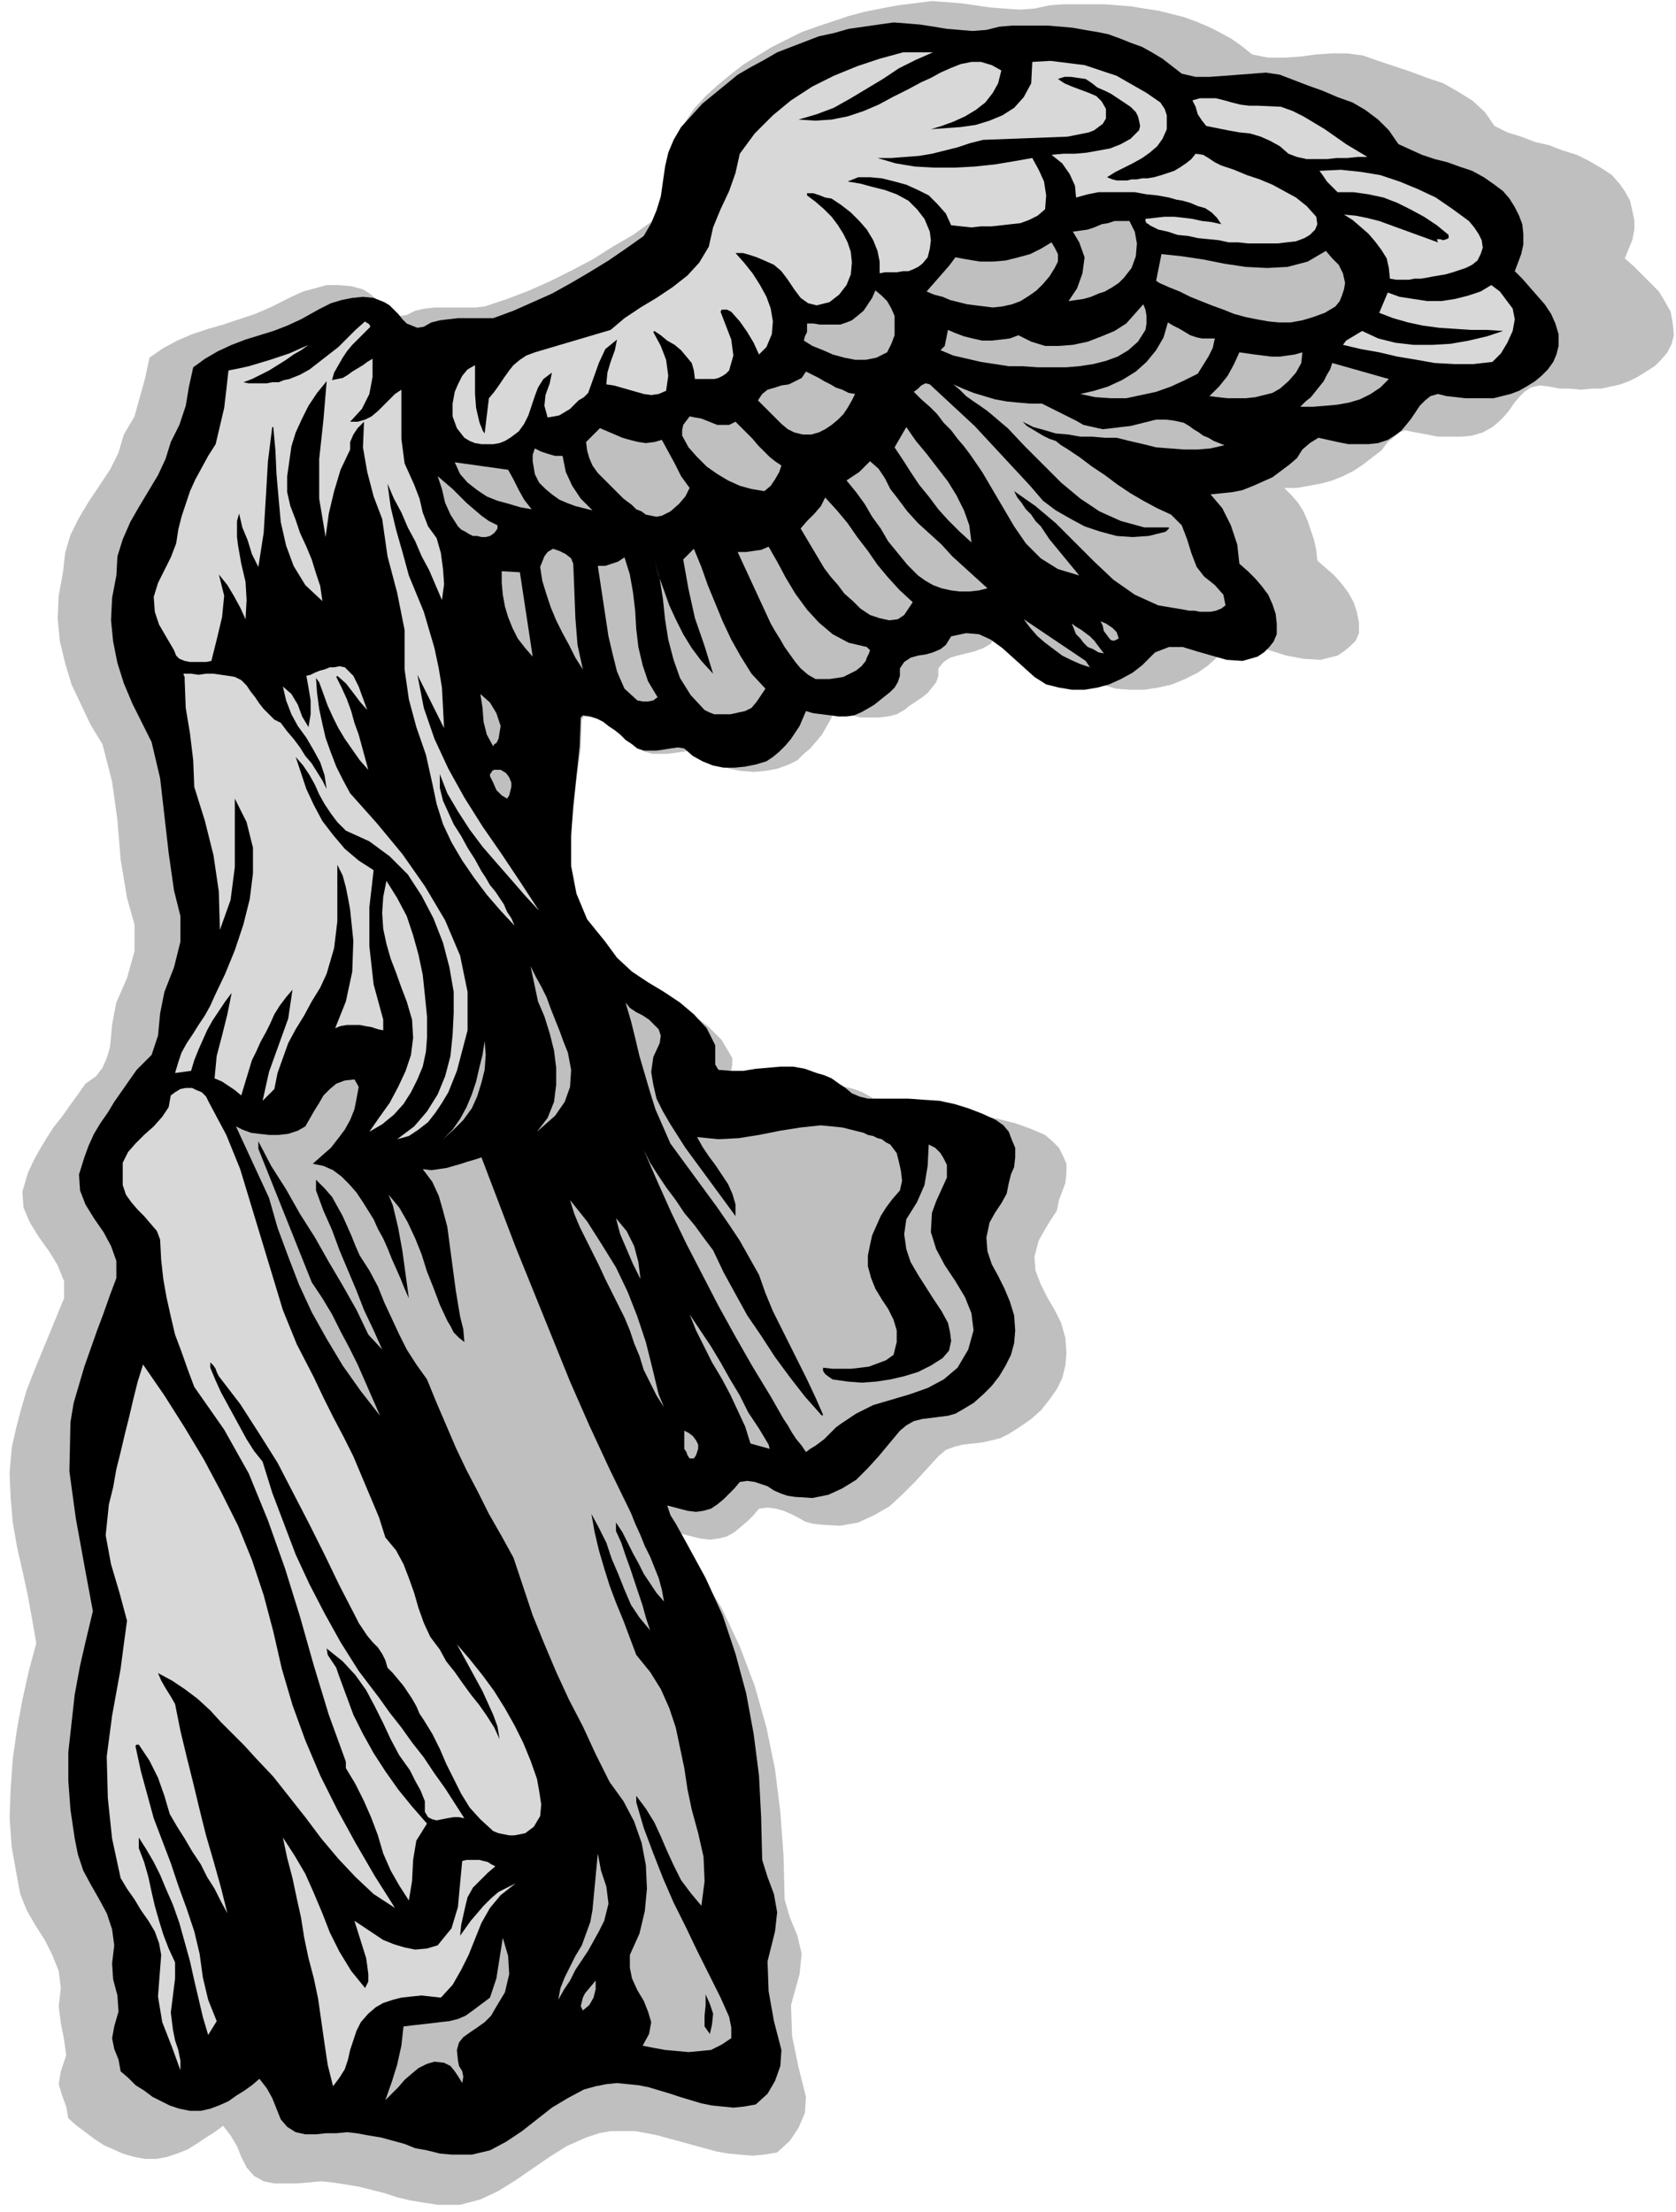
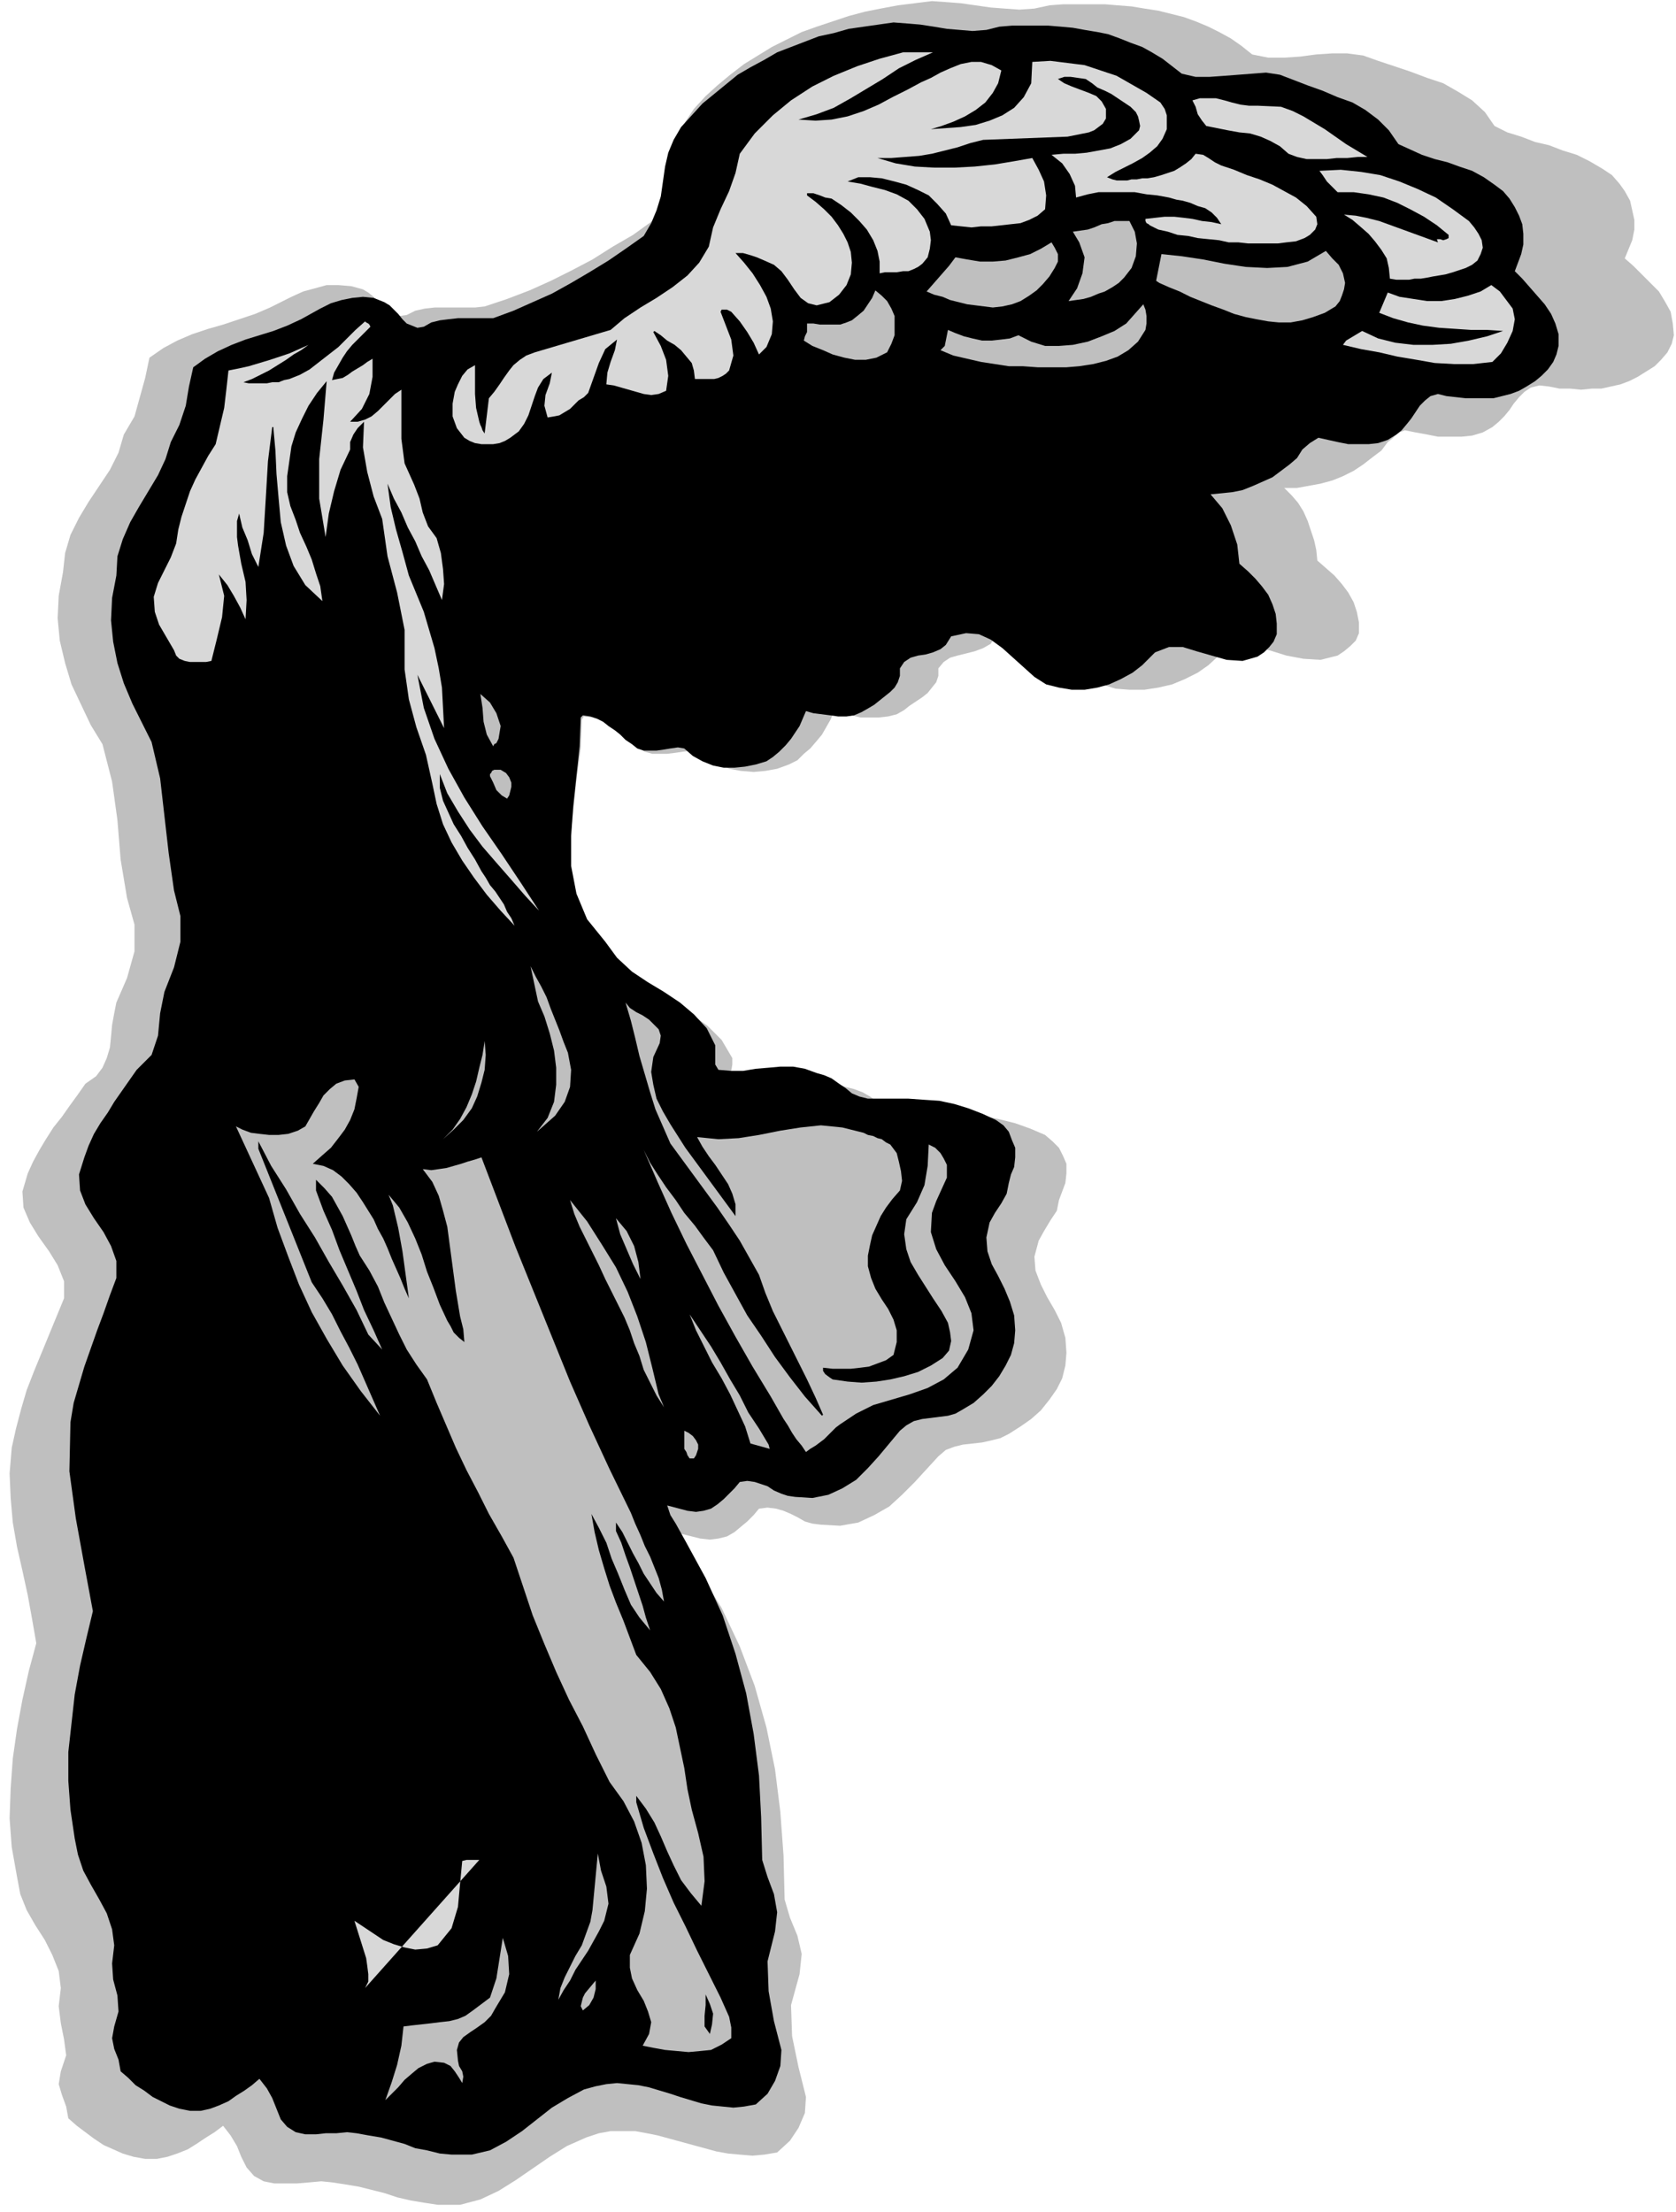
<svg xmlns="http://www.w3.org/2000/svg" width="1.57in" height="2.072in" fill-rule="evenodd" stroke-linecap="round" preserveAspectRatio="none" viewBox="0 0 1570 2072">
  <style>.pen1{stroke:none}.brush2{fill:#bfbfbf}.brush3{fill:#000}.brush4{fill:#d8d8d8}</style>
  <path d="m983 5 13-1h39l12 1 13 1 12 2 13 2 12 3 12 3 11 4 12 5 10 5 11 6 10 7 10 8 15 3h15l15-1 15-2 15-1h14l15 2 14 5 15 5 15 5 16 6 15 5 14 8 13 8 12 11 9 13 12 6 13 4 13 5 13 3 13 5 13 4 12 6 12 7 9 6 7 8 5 7 5 9 2 9 2 9v9l-2 10-7 17 8 7 8 8 8 8 8 8 6 10 5 9 2 11 1 11-2 8-4 8-6 7-6 6-8 5-8 5-8 4-8 3-9 2-9 2h-9l-10 1-10-1h-10l-10-2-9-1-8 2-6 4-5 5-5 6-4 6-5 6-5 5-6 5-9 5-10 3-10 1h-22l-10-2-11-2-10-2-5 2-4 3-3 3-4 3-3 4-3 4-4 3-4 3-9 7-9 6-10 5-10 4-11 3-11 2-11 2h-12l7 7 6 7 5 8 4 9 3 9 3 9 2 9 1 10 8 7 8 7 7 8 6 8 5 9 3 9 2 10v10l-3 7-5 5-6 5-6 4-16 4-16-1-16-3-16-5-15-3h-15l-14 5-13 12-10 7-12 6-12 5-13 3-13 2h-14l-13-1-13-4-12-7-11-9-12-10-11-9-12-8-12-5-14-2-15 4-5 8-7 4-8 3-8 2-8 2-7 2-6 4-5 6v7l-2 6-4 5-4 5-5 4-6 4-6 4-5 4-7 4-8 2-9 1h-17l-8-2-9-1-8-2-3 7-4 7-4 7-5 6-6 7-6 5-6 6-8 4-11 4-11 2-11 1-12-1-11-2-10-4-10-6-9-7h-7l-7 1-7 1-8 1h-14l-7-2-6-4-6-4-6-5-6-5-6-4-6-4-6-4-7-2-8-1-2 3-1 27-4 29-3 29-3 29 1 29 5 27 11 25 19 22 13 16 15 13 16 10 17 10 17 10 15 11 13 13 10 17v6l-1 6v6l4 5 13 1h13l13-1 13-1 13-1h13l13 2 12 4 8 2 8 3 7 4 7 5 7 5 8 4 8 2h59l16 2 15 3 16 4 14 5 14 6 7 6 6 6 4 8 3 7v9l-1 9-3 8-3 8-2 10-6 9-6 10-5 9-4 15 1 13 5 13 6 12 7 12 6 12 4 14 1 14-1 12-3 12-5 10-7 10-8 10-9 8-10 7-11 7-8 4-8 2-9 2-9 1-9 1-8 2-8 3-7 6-11 12-11 12-12 12-12 11-14 8-15 7-17 3-18-1-8-1-7-2-7-4-6-3-7-3-7-2-8-1-8 1-5 6-6 6-6 5-6 5-7 4-8 2-8 1-9-1-20-5 3 9 5 9 6 9 5 9 21 34 17 36 14 37 11 39 8 39 5 40 3 41 1 41 5 17 7 17 4 17-2 19-8 29 1 29 6 29 7 28-1 15-6 14-8 12-12 11-12 2-11 1-12-1-11-1-11-2-11-3-11-3-11-3-11-3-11-3-10-2-11-2h-23l-11 2-12 4-18 8-16 10-16 11-16 11-16 10-17 8-19 5h-21l-13-2-12-2-13-3-12-4-12-3-12-3-12-2-13-2-10-1-11 1-12 1h-21l-10-2-9-5-7-8-5-10-4-10-6-10-7-9-8 6-8 5-9 6-8 5-10 4-9 3-10 2h-11l-11-2-10-3-9-4-9-4-9-6-8-6-8-6-8-7-2-11-4-11-3-10 2-12 5-15-2-15-3-15-2-16 2-17-2-16-6-15-7-14-9-14-8-14-6-15-3-16-5-28-2-27 1-28 2-28 4-28 5-27 6-27 7-26-4-23-4-22-5-23-5-22-4-23-2-23-1-23 2-24 4-18 5-19 5-17 7-18 7-17 7-17 7-17 7-17v-16l-6-15-8-13-10-14-8-13-6-14-1-15 5-17 5-11 6-11 6-10 7-11 8-10 7-10 8-11 7-10 10-7 6-8 4-9 3-10 1-10 1-11 2-11 2-10 10-23 7-25v-25l-7-25-6-36-3-37-5-36-9-35-11-18-9-19-9-19-6-20-5-21-2-21 1-21 4-22 2-18 5-17 8-16 9-15 10-15 10-15 8-16 5-17 10-17 5-18 5-18 4-19 13-9 13-7 14-6 15-5 14-4 15-5 15-5 14-6 10-5 10-5 11-5 11-3 11-3h11l12 1 11 3 5 3 5 4 4 5 5 4 4 4 6 3 5 2 7-1 8-4 9-2 9-1h38l9-1 21-7 21-8 20-9 20-10 19-10 19-12 19-11 18-13 8-12 6-13 3-13 3-15 2-14 4-13 5-13 8-12 11-12 11-10 12-10 13-10 13-8 13-8 14-7 14-7 14-5 15-5 15-5 15-4 15-3 16-3 16-2 16-2 14 1 13 1 14 2 14 2 13 1 14 1 14-1 14-3z" class="pen1 brush2" />
  <path d="m936 25 12-1h34l12 1 11 1 11 2 12 2 10 2 11 4 10 4 11 4 9 5 10 6 9 7 9 7 13 3h13l14-1 13-1 13-1 13-1 13 2 13 5 13 5 14 5 14 6 14 5 12 7 12 9 10 10 9 13 11 5 11 5 12 4 12 3 11 4 12 4 11 6 10 7 8 6 6 7 5 8 4 8 3 8 1 9v10l-2 9-6 16 7 7 7 8 7 8 7 8 6 9 4 9 3 10v11l-2 8-3 7-5 7-6 6-6 5-8 5-7 4-8 3-8 2-8 2h-26l-9-1-9-1-8-2-7 2-5 4-5 5-4 6-4 6-4 5-5 6-5 4-8 5-9 3-9 1h-19l-10-2-9-2-9-2-8 5-7 6-5 8-7 6-8 6-8 6-9 4-9 4-10 4-10 2-10 1-10 1 11 13 8 16 6 18 2 18 8 7 7 7 6 7 6 8 4 9 3 9 1 9v10l-3 7-4 5-5 5-6 4-14 4-15-1-14-4-14-4-13-4h-13l-13 5-12 12-9 7-11 6-11 5-11 3-12 2h-12l-12-2-12-3-11-7-10-9-10-9-10-9-11-8-11-5-12-1-14 3-5 8-5 4-7 3-7 2-7 1-7 2-6 4-4 6v7l-2 6-3 5-4 4-5 4-5 4-5 4-5 3-7 4-7 3-7 1h-8l-7-1-8-1-8-1-7-2-3 7-3 7-4 6-4 6-5 6-6 6-6 5-6 4-10 3-10 2-10 1h-10l-10-2-10-4-9-5-8-7-6-1-7 1-6 1-7 1h-12l-6-2-5-4-6-4-5-5-5-4-6-4-5-4-6-3-6-2-7-1-2 2-1 27-3 28-3 28-2 28v28l5 26 10 24 17 21 11 15 14 13 15 10 15 9 15 10 13 11 12 13 8 16v18l3 5 12 1h11l12-2 12-1 11-1h12l11 2 11 4 7 2 7 3 7 5 6 4 6 5 7 3 8 2h38l14 1 15 1 14 3 13 4 13 5 13 6 7 5 5 6 3 8 3 7v9l-1 9-3 7-2 8-2 10-5 9-6 9-5 9-3 14 1 13 4 12 6 11 6 12 5 12 4 13 1 14-1 12-3 11-5 10-6 10-7 9-8 8-9 8-10 6-7 4-7 2-8 1-8 1-8 1-8 2-7 4-6 5-10 12-10 12-10 11-11 11-13 8-13 6-15 3-16-1-7-1-6-2-7-3-6-4-6-2-6-2-7-1-7 1-5 6-5 5-5 5-6 5-6 4-7 2-7 1-8-1-19-5 3 9 5 8 5 9 5 9 18 33 16 35 12 36 10 37 7 38 5 39 2 39 1 40 5 16 6 16 3 17-2 18-7 28 1 28 5 28 7 27-1 15-5 14-7 12-11 10-11 2-10 1-10-1-10-1-10-2-10-3-10-3-9-3-10-3-10-3-10-2-10-1-10-1-10 1-10 2-11 3-15 8-15 9-14 11-14 11-15 10-15 8-17 4h-19l-11-1-12-3-11-2-10-4-11-3-11-3-12-2-11-2-9-1-10 1h-10l-9 1h-10l-9-2-8-5-6-7-4-10-4-10-5-9-7-9-7 6-7 5-8 5-7 5-9 4-8 3-9 2h-10l-10-2-9-3-8-4-8-4-8-6-8-5-7-7-7-6-2-11-4-10-2-10 2-11 4-14-1-15-4-15-1-15 2-17-2-15-5-15-7-13-8-14-7-13-5-15-3-15-4-27-2-27v-27l3-27 3-27 5-27 6-26 6-25-8-43-8-44-6-44 1-46 3-18 5-17 5-17 6-17 6-17 6-16 6-17 6-16v-16l-5-14-7-13-9-13-8-13-5-13-1-15 5-16 4-11 5-11 6-10 7-10 6-10 7-10 7-10 7-10 14-14 6-18 2-21 4-20 9-23 6-24v-24l-6-24-5-35-4-35-4-35-8-34-9-18-9-18-8-19-6-19-4-20-2-20 1-21 4-21 1-18 5-16 7-16 8-14 9-15 9-15 7-15 5-16 8-16 6-18 3-18 4-18 11-8 12-7 13-6 13-5 13-4 13-4 13-5 13-6 9-5 9-5 10-5 10-3 10-2 10-1 10 1 10 4 5 3 4 4 4 4 4 5 4 4 5 2 5 2 6-1 7-4 8-2 8-1 9-1h33l19-7 18-8 18-8 18-10 17-10 18-11 16-11 17-12 7-12 5-12 4-13 2-14 2-14 3-13 5-12 7-12 10-11 10-11 11-9 11-9 11-9 12-7 13-7 12-7 13-5 13-5 13-5 14-3 14-4 14-2 14-2 14-2 13 1 12 1 13 2 12 2 12 1 12 1 13-1 12-3z" class="pen1 brush3" />
  <path d="m801 139-2 9-4 6-5 4-7 3-8 3-8 2-7 3-7 4 5-6 5-5 6-6 6-6 4-6 4-7 1-8-1-8 6 3 5 4 4 5 3 6zm-52 17-3 10-4 9-7 8-7 8-8 6-8 7-9 5-9 5 5-7 6-8 5-8 5-8 4-9 4-9 3-9 1-10v-6l-1-5-3-4-3-5 10 5 9 6 6 9 4 10zm430 33-4 8-7 4-8 3-9 1h-3l1-10 6-6 7-6 2-10 4 4 4 4 3 4 4 4zm-504 80-6 5-7 3-7 3-7 3 1-9 4-9 7-9 8-8 3 5 3 5 2 5-1 6zm438 281v2l-1 2-1 1-2 1h-7l-6-1-6-1-5-2-6-3-4-4-4-4-4-5-2-2v-6l1-2 2-1 3-2 2-1h2l5 2 6 3 5 3 5 3 5 4 5 4 4 4 3 5zM210 681l2 11 2 12 1 11-1 12-6-14-8-13-7-14-2-16 1-24 7 7 5 9 3 10 3 9zm45 53 9 17 10 17 8 18 7 19 5 19v19l-4 19-10 19-10 14-9 15-9 14-8 15-8 15-8 15-6 16-6 16 4-18 7-18 6-17 7-17 3-17 4-16 5-17 5-16 4-16 2-16 1-17-3-18-5-17-5-16-6-16-6-16-5-17-4-16-3-17-2-18 4 8 4 9 4 8 3 9 3 9 4 9 4 9 4 8zm-12 464 7 27 9 27 9 27 11 25 11 26 12 25 13 25 13 25 6 18 8 17 9 17 9 17 9 16 10 17 9 16 9 17 6 19 7 19 8 18 8 18 9 18 8 18 9 18 8 18-10-12-9-12-9-12-7-13-7-13-7-14-6-13-7-13-13-20-13-21-14-20-13-20-13-20-12-21-11-21-10-22-6-22-6-22-7-21-7-22-9-20-9-21-10-20-11-19-8-27-6-27-7-28-6-27-7-27-7-27-9-26-11-26 11 19 11 20 9 20 9 20 8 20 8 21 7 20 7 21zm569-108 5 5 4 5 2 6v7l-2 11-4 11-5 11-5 10-7 9-7 10-7 9-8 9-2 9 1 9 2 9 4 8 6 7 6 8 6 6 7 7-5-3-5-3-6-3-4-4-5-4-5-4-4-5-4-4-7-13-4-14-2-15 2-15 3-8 4-8 6-7 6-7 4-8 2-8-1-8-5-9-11-7-13-4-14-2-14-1-14-1-13-2-13-4-11-8v-3l17 4 17 1h18l18-1 17-1 18 2 16 3 16 8zm-635 78 2 16 2 15 3 16 3 15 4 15 5 15 6 14 8 13-15-19-12-21-8-23-7-23-6-23-6-24-7-23-9-22-1-7 6 8 6 8 6 7 5 8 5 8 4 9 4 9 2 9z" class="pen1 brush3" />
  <path d="m750 1135-2 23-6 22-4 22 5 23-12-23-3-28 2-29-1-28-2-3-2-3-1-3v-3l8 6 8 7 6 8 4 9zm-284 43 17 28 13 30 10 31 7 32 6 33 6 33 7 32 9 32 7 17 7 17 7 17 7 18 5 17 5 18 4 18 1 19 16 51-8-13-7-14-5-14-5-16-4-16-4-15-5-16-6-15-8-18-8-18-8-18-8-19-7-18-7-18-6-19-5-20-4-23-4-24-4-23-5-23-5-23-7-22-7-22-10-21-3-10-3-10-3-10-3-10 8 10 6 11 4 13 7 11zm305 68 1 5 2 4v10l-9-6-7-8-5-9-2-10 7 1 5 3 5 5 3 5zm-305 27 2 8v9l-2 8-4 8-4-11-4-11-2-12-1-13 4 2 5 3 3 5 3 4zm-264 204 3 21 5 21 6 21 6 20 8 20 8 19 8 20 9 19-10-13-9-13-9-14-8-14-7-14-7-14-8-14-8-14-7-20-6-21-6-22-4-21-5-22-5-22-5-22-7-21v-12l8 16 8 16 8 16 9 16 8 17 7 16 6 17 4 18zm-48-51 6 26 4 28 7 26 11 25 2 15 4 14 5 14 4 14-11-16-9-17-8-18-8-17-7-18-6-18-6-19-6-18-1-18-1-18-2-18-3-17 10 10 6 13 5 13 4 14zm56 17 10 10 7 11 5 12 3 12 1 13 2 13 1 13 3 13 20 85-9-21-9-20-8-21-7-22-7-21-6-22-5-23-3-23-10-32 4 5 3 6 2 6 3 6zm-49 116-8-10-8-10-6-10-4-12-4-11-2-12-2-12v-12l4 11 4 11 5 11 5 11 5 11 4 11 4 11 3 12zm7 98v15l3 13 4 14 2 14-8-14-6-14-5-15-5-15-4-15-5-14-6-15-6-14-4-20 3 11 5 10 6 9 7 10 6 9 6 10 5 10 2 11zm317 25-7-6-3-8-3-9-2-9 6 7 4 7 3 9 2 9zm-352 9 1 16-6-8-6-8-4-9-1-10 6 2 4 5 3 6 3 6zm490 128 5 9 5 10 5 9 4 10 3 10 3 10v11l-1 12-7-12-8-12-6-13-6-13-5-13-2-14-1-14 1-15 3 6 2 6 2 7 3 6zm-295 68 5 8h-5l-5-3-4-4-4-5-7-19-5-20-3-21-5-20 7 9 7 9 5 10 5 10 4 11 3 11 1 12 1 12zm76-43-3 3-4 3-2 4-2 4h-6l-6-1-5-1-5-3 4-3 3-2 4-3 5-2 4-2 4-3 4-2 4-3 2 2v6l-1 3z" class="pen1 brush3" />
  <path d="m874 49-16 7-16 8-15 10-15 9-15 9-16 9-16 6-17 5 16 1 15-1 15-3 15-5 14-6 13-7 14-7 13-7 9-4 9-5 9-4 10-4 10-2h9l10 3 9 5-3 12-5 9-7 9-9 7-10 6-11 5-11 4-10 3 14-1 14-1 14-2 13-4 12-5 11-7 9-10 7-13 1-20 17-1 16 2 16 2 15 5 15 5 14 8 14 8 13 9 4 6 2 6v13l-4 9-5 7-7 6-7 5-9 5-8 4-8 4-8 5 5 2 4 1h10l4-1h5l5-1h5l6-1 7-2 6-2 6-2 5-3 6-4 5-4 4-5 7 1 5 3 6 4 6 3 12 4 12 5 12 4 12 5 11 6 11 6 10 8 9 10 1 7-2 5-5 5-5 3-8 3-9 1-8 1h-28l-9-1h-9l-9-2-10-1-10-1-9-2-10-1-9-3-9-2-8-4-1-1-2-1-1-2v-2l9-1 9-1h9l9 1 8 1 9 2 9 1 9 2-4-6-5-5-6-4-7-2-7-3-7-2-6-1-7-2-11-2-10-1-11-2h-34l-10 2-11 3-1-11-5-11-7-10-10-8 11-1h11l11-1 11-2 11-2 10-4 9-5 8-8 1-4-1-5-1-4-2-4-5-5-6-4-6-4-6-4-6-3-7-3-5-4-6-4-7-1-7-1h-6l-6 2 6 4 7 3 8 3 8 3 7 3 5 5 4 7v9l-3 5-4 3-4 3-5 2-5 1-5 1-5 1-5 1-79 3-12 3-12 4-12 3-12 3-12 2-13 1-13 1h-13l17 5 18 3 18 1h19l19-1 19-2 18-3 17-3 6 11 5 11 2 13-1 13-7 6-8 4-8 3-9 1-9 1-9 1h-10l-9 1-19-2-5-11-8-9-8-8-10-5-11-5-11-3-12-3-11-1h-11l-5 2-5 2 12 2 11 3 12 3 11 4 11 6 8 8 7 9 5 12 1 8-1 8-2 8-5 6-4 3-4 2-5 2h-5l-6 1h-11l-5 1v-11l-2-10-4-10-6-10-7-8-8-8-9-7-9-6-6-1-5-2-6-2h-6v2l8 6 8 7 7 7 6 8 5 8 4 8 3 9 1 10-1 11-4 10-7 9-9 7-12 3-8-2-7-5-6-8-6-9-6-8-7-6-9-4-7-3-6-2-7-2h-7l8 9 8 10 7 11 6 11 4 11 2 12-1 12-5 12-7 7-5-11-6-10-7-10-8-9-2-1-2-1h-5l-1 2 5 13 5 13 2 15-4 14-3 3-3 2-4 2-4 1h-18l-1-8-2-7-5-6-5-6-6-5-7-4-6-5-6-4-1 1 7 13 5 13 2 15-2 14-7 3-7 1-7-1-7-2-7-2-7-2-7-2-7-1 1-11 3-10 4-11 2-10-11 9-6 13-5 14-5 14-4 4-5 3-4 4-4 4-5 3-5 3-5 1-6 1-3-11 1-10 4-11 2-10-8 6-5 8-3 8-3 9-3 9-4 8-5 7-8 6-5 3-5 2-6 1h-11l-6-1-5-2-5-3-7-9-4-11v-12l2-11 3-7 4-8 5-6 7-4v27l1 13 3 13 1 3 1 2 1 3 2 3 4-33 5-6 5-7 4-6 5-7 4-5 6-5 6-4 8-3 71-21 13-11 15-10 15-9 15-10 14-11 11-12 9-15 4-18 7-17 8-17 6-17 4-18 14-19 17-17 17-14 20-13 20-10 22-9 21-7 22-6h28zm326 51 11 4 10 5 10 6 10 6 10 7 10 7 10 6 10 6h-9l-10 1h-10l-9 1h-19l-9-2-8-3-8-7-9-5-9-4-10-3-10-1-11-2-10-2-10-2-4-5-4-6-2-7-3-6 7-2h15l8 2 7 2 8 2 8 1h8l22 1zm176 107 5 6 4 6 3 6 1 7-2 6-3 6-5 4-6 3-6 2-6 2-7 2-6 1-6 1-5 1-6 1h-6l-5 1h-12l-6-1-1-10-2-9-5-8-6-8-6-7-8-7-7-6-8-5 11 1 10 2 12 3 11 4 11 4 11 4 11 4 11 4-1-3h3l3 1 3-1 2-1v-3l-11-9-12-8-13-7-12-6-13-5-14-3-14-2h-15l-5-5-5-5-4-6-3-4 20-1 19 2 18 3 18 6 17 7 17 8 16 11 15 11z" class="pen1 brush4" />
  <path d="m1063 217 2 11-1 12-4 11-7 9-5 5-6 4-7 4-6 2-7 3-7 2-7 1-7 1 8-12 5-14 2-15-5-14-6-10 7-1 7-1 6-2 7-3 6-1 6-2h14l5 10zm-75 34-5 8-6 7-6 6-7 5-8 5-8 3-9 2-9 1-8-1-8-1-8-1-8-2-8-2-7-3-8-2-7-3 7-8 7-8 7-8 6-8 11 2 12 2h12l12-1 12-3 11-3 10-5 10-6 3 5 3 6v7l-3 6zm272 14-1 6-2 6-2 5-4 5-10 6-11 4-10 3-11 2h-11l-10-1-11-2-10-2-11-3-10-4-11-4-10-4-10-4-10-5-10-4-9-4-3-2 5-25 19 2 20 3 20 4 20 3 20 1 19-1 19-5 17-10 6 7 6 6 4 8 2 9z" class="pen1 brush2" />
  <path d="m1419 299-2 11-5 11-6 10-8 8-18 2h-18l-18-1-17-3-18-3-17-4-17-3-17-4 3-4 5-3 5-3 5-3 15 7 16 4 17 2h18l17-1 17-3 17-4 15-5-15-1h-15l-15-1-15-1-15-2-14-3-14-4-13-5 8-19 11 4 13 2 13 2h13l13-2 12-3 12-4 10-6 8 6 6 8 6 8 2 10z" class="pen1 brush4" />
  <path d="M838 296v18l-3 8-4 8-10 5-10 2h-10l-10-2-11-3-9-4-10-4-8-5 1-4 2-4v-8h6l6 1h19l6-2 5-2 5-4 6-5 4-6 4-6 3-7 6 5 5 5 4 7 3 7zm235 13-7 11-9 8-10 6-11 4-12 3-13 2-12 1h-27l-14-1h-13l-13-2-13-2-13-3-13-3-12-5 4-4 1-5 1-5 1-5 7 3 8 3 8 2 9 2h9l9-1 8-1 8-3 12 6 13 4h13l13-1 14-3 13-5 12-5 11-7 16-18 2 5 1 6v7l-1 6z" class="pen1 brush2" />
  <path d="m347 306-6 6-5 5-6 6-5 6-4 6-4 7-4 7-2 7 5-1 5-1 5-3 4-3 5-3 5-3 4-3 5-3v17l-3 16-7 14-11 12h7l7-2 6-3 6-5 5-5 6-6 5-5 6-4v46l3 23 9 20 5 13 3 13 5 13 8 11 4 14 2 15 1 14-2 15-6-14-6-14-7-13-6-14-7-13-6-14-7-13-6-14 3 22 5 21 6 21 6 22 7 17 7 17 5 17 5 17 4 19 3 18 1 19 1 19-25-50 6 31 10 29 13 28 15 27 17 27 18 26 18 27 17 26-13-14-13-15-14-16-13-15-12-16-11-17-10-17-7-18v13l3 12 5 11 5 11 7 11 6 11 7 11 6 11 4 6 4 7 5 6 4 6 4 6 3 7 4 6 3 7-13-14-13-15-12-16-11-16-10-17-8-17-6-19-4-19-6-27-9-26-7-26-4-28v-37l-7-35-9-34-5-35-8-21-6-23-4-23 1-24-6 6-4 6-3 7v7l-9 19-6 20-5 21-3 22-6-36v-37l4-37 3-36-9 11-8 12-6 12-6 13-4 13-2 14-2 14v15l3 13 5 13 4 12 6 13 5 12 4 13 4 12 2 14-16-15-11-18-7-19-5-22-2-22-2-23-1-22-2-22h-1l-4 32-2 34-2 33-5 32-6-12-4-13-5-12-3-13-2 7v15l1 8 3 17 4 17 1 17-1 18-5-11-6-11-6-10-8-10 5 20-2 20-5 21-5 20-5 1h-15l-5-1-5-2-3-3-2-5-7-12-7-12-4-12-1-14 4-13 6-12 6-12 5-13 2-13 3-12 4-12 4-12 5-11 6-11 6-11 7-11 4-17 4-17 2-17 2-18 10-2 9-2 10-3 10-3 9-3 9-3 9-4 9-4-7 5-7 4-7 5-8 5-8 5-8 4-8 4-8 3 5 1h17l5-1h6l5-2 5-1 10-4 9-5 9-7 9-7 9-7 8-8 8-8 9-8 1 1 2 1 1 1 1 2z" class="pen1 brush4" />
-   <path d="m1138 317-2 9-4 8-5 8-5 8-12 6-13 6-14 5-14 3-14 3h-14l-15-1-14-3 13-3 13-4 13-6 13-8 10-9 9-11 7-12 4-14 5 3 6 3 5 3 5 3 6 2 5 1h12zm82 13-1 10-5 9-7 8-8 7-7 4-8 2-8 2-9 1h-17l-9-1-8-1 9-9 8-10 6-11 5-11 7 1 7 1 8 1 8 1h8l7-1 7-1 7-2zm81 25-8 8-9 6-10 5-10 3-11 2-11 1-12 1h-12l5-5 5-4 4-5 4-5 4-5 3-6 3-5 2-6 53 15zm-500 14-3 6-4 7-4 6-5 5-6 5-6 4-6 3-7 2h-8l-8-2-6-3-6-5-6-6-5-5-6-6-5-5 4-6 5-4 7-2 6-2 7-1 6-3 6-3 4-6 6 3 6 3 5 3 6 3 5 3 6 2 6 3 6 1zm70-9 14 13 14 13 14 13 13 14 13 14 13 14 13 14 12 14 12 9 14 8 13 7 15 5 15 4 15 1 15-1 16-4 1-1 1-1 1-1v-1h-23l-22-6-20-9-18-12-18-15-17-17-17-17-16-17-6-5-7-6-6-5-7-5-6-4-7-5-6-6-6-5 9 4 10 4 10 3 10 3 11 2 10 1 12 1h11l8 4 8 4 8 4 8 4 7 4 9 2 9 2 9-1 8-1 9-1 8-2 8-2 8-2h9l8 1 9 2 5 3 4 3 5 3 4 3 5 2 5 3 5 2 5 2-13 3-12 1h-13l-13-1-13-1-12-3-13-3-12-3h-11l-12-1h-11l-11-2-12-1-10-3-11-3-10-5 4 4 5 3 5 3 5 3 6 3 6 2 5 4 5 3 12 8 12 9 12 8 12 9 12 8 12 7 13 7 13 6 10 10 5 13 4 13 5 13 7 9 10 8 8 9 2 10-4 3-5 2-5 1h-10l-5-1h-5l-5-1-24-4-22-10-20-14-18-17-18-18-18-18-19-16-20-14 3 6 4 5 4 6 5 5 4 6 5 5 4 6 4 6 28 34-20-6-16-10-14-14-11-16-10-17-10-17-10-17-11-16-6-8-6-7-6-8-7-7-6-8-7-7-8-7-7-7 4-3 3-3 4-2 4 1zm-182 35 5 5 6 6 5 5 5 6 5 5 6 6 5 4 6 4-2 6-4 7-4 6-6 5-12-2-11-3-11-5-10-6-10-7-9-9-8-9-6-11v-5l1-5 3-4 3-4 5 1 6 1 5 2 5 2 5 2h11l6-3zm221 113-11-10-11-11-9-10-9-12-9-11-8-12-7-11-8-12 11-19 9 13 10 12 10 13 10 13 8 13 7 14 5 14 2 16zm-290-96 6 11 6 11 6 12 8 11-4 8-6 7-8 7-8 4-5 1-5-1-5-1-4-3-5-2-4-4-4-3-4-3-6-6-6-6-6-6-6-6-5-7-3-7-2-7-1-8 13-13 7 3 7 3 7 3 7 2 8 2 7 1 8-1 7-2zm-93 15 3 15 6 13 8 12 11 11-8-2-8-2-8-3-7-3-7-5-6-5-6-6-4-8-1-6-1-6v-6l2-6 6 3 6 2 7 2h7zm314 40 9 12 10 11 11 10 11 10 10 11 11 10 11 10 11 10-8 2-9 1h-9l-8-1-9-2-8-3-7-4-7-5-10-10-9-11-9-11-7-12-8-11-7-12-8-11-9-11 6-4 6-4 5-5 5-5 8 7 6 9 5 10 7 9zm-365-27 5 9 5 10 5 9 7 9-11-2-10-3-11-3-10-4-9-6-9-7-7-8-5-11 50 7zm-10 52v3l-2 3-2 2-3 2-4 1h-4l-4-1h-4l-4-2-3-2-4-2-3-3-7-11-5-11-3-13-4-12 7 6 7 6 7 7 6 6 7 6 7 6 7 5 8 4zm389 72-4 6-4 6-6 4-8 1-9-2-9-3-9-6-7-7-8-7-6-8-7-8-6-8-22-37 6-7 7-7 6-7 4-8 11 12 10 12 9 13 10 13 9 13 10 12 11 12 12 11zm-43 42 3 3-1 3-2 4-1 3-4 5-5 4-6 3-6 3-6 1-7 1h-13l-7-4-7-6-5-6-5-7-5-7-4-7-5-8-4-7-31-67h8l7-1 7-1 7-3 8 14 8 15 9 15 11 15 11 12 13 11 15 8 17 4zm-275-78 1 25 1 26 2 25 5 23-7-11-6-12-6-11-6-12-5-12-4-12-4-13-2-13 2-5 2-5 3-4 5-3 6 2 6 3 5 4 2 5zm180 117-4 6-4 6-5 6-6 3-5 1-4 1-5 1h-15l-5-2-4-2-13-14-10-16-6-17-5-19-3-19-2-19-3-19-5-18 4 15 5 14 5 14 6 13 7 14 8 13 9 12 11 12-8-26-9-26-6-27-5-28 10-10 7 17 6 17 7 17 7 17 8 17 9 16 10 16 13 14zm-101 8-4 3-5 1h-5l-5-1-12-11-7-16-4-16-4-17-10-66h7l6-2 6-2 6-4 5 16 3 17 2 17 1 17 2 17 4 17 5 15 9 15zm-117-38-7-8-7-9-5-10-4-10-3-10-2-11-1-11v-11l17 1 12 79zm522 10-9-3-9-4-8-4-8-6-8-6-7-6-7-8-6-8 58 39 4 6zm27-27-2 1-2 1h-2l-2-1-3-4-3-4-1-5-2-4 5 2 6 4 4 4 2 6zm-14 14-5-1-5-3-5-2-4-4-3-4-4-4-2-5-2-5 4 3 5 3 4 3 4 3 4 4 3 4 3 4 3 4z" class="pen1 brush2" />
-   <path d="m344 665-7-8-6-8-7-9-8-7-1 1 5 10 5 11 4 11 3 11 4 11 3 11 3 11 3 11-8-9-7-10-7-10-6-10-5-10-5-11-4-11-4-11-3-4 1 14 2 15 3 14 3 13 5 14 5 13 6 12 7 13 25 28 24 29 21 30 19 32 14 33 7 34v36l-10 38-4 10-4 10-6 10-6 9-7 9-9 7-9 6-11 3 16-12 12-14 10-16 7-17 5-19 2-20 1-20v-20l-4-23-6-23-9-23-11-21-13-20-17-17-19-14-22-10-8-8-6-8-6-9-5-9-4-9-5-9-6-9-7-8 5 15 5 15 7 15 8 15 10 13 11 13 13 11 14 9-4 35v36l4 36 9 33v10l-5-1-6-2-6-1-5-1h-12l-6 1-5 2 10-25 6-28 1-29-3-29-2-11-2-10-3-11-5-10v53l-3 25-7 24-6 13-8 13-7 13-8 13-7 13-5 14-5 14-3 15-11 11 6-27 9-25 9-25 4-27-6 7-6 8-5 8-4 9-4 8-5 9-4 9-4 8-10 33-6-5-6-4-6-4-7-3 2-21 5-19 5-20 4-20-6 8-6 9-6 9-5 9-4 9-4 9-4 10-3 10-15 2 3-10 3-9 5-9 6-9 5-8 6-9 5-9 4-9 10-21 9-22 8-24 6-24 3-24v-24l-6-24-11-22v64l-4 31-10 28-1-36-5-34-8-32-10-32-1-25-3-25-4-24-1-26v-3l-1-2v-1h7l7 1 7-1h7l7 1 7 1 6 1 6 3 5 5 4 6 4 5 4 6 4 5 5 5 5 5 6 3 6 8 6 7 6 8 5 8 6 7 5 8 5 8 4 8-2-13-4-12-6-11-7-12-8-11-6-11-5-13-3-13 8 7 6 10 4 11 6 10 2-12v-13l-2-12-2-11 4-1 4-2 5-2 4-1 5-2h4l5-1 5 1 8 8 5 10 4 11 4 11z" class="pen1 brush4" />
  <path d="m467 692-1 2-1 2-2 1-1 2-6-11-3-12-1-13-2-13 9 8 6 10 4 12-2 12zm12 41v4l-1 4-1 4-2 3-5-3-5-5-3-7-3-6v-2l1-1 1-2 2-1h6l5 3 3 4 2 5z" class="pen1 brush2" />
-   <path d="m400 972-1 13-3 14-5 12-6 12-7 11-9 10-11 9-12 7 9-13 10-14 8-15 7-15 5-15 2-16-1-17-5-17-5-13-5-14-5-13-4-14-3-14-1-15 1-15 3-15 10 16 9 17 6 18 5 18 4 19 2 19 2 20v20z" class="pen1 brush4" />
  <path d="m532 986 3 16-1 16-5 14-9 13-17 15 10-13 6-15 2-16v-16l-2-16-4-16-5-16-6-14-7-33 5 10 5 9 5 10 4 11 4 10 4 10 4 11 4 10zm86-9-6 13-2 14 2 12 3 13 6 12 7 12 7 11 7 11 47 64v-11l-3-10-4-9-6-9-6-9-6-8-6-9-5-9 20 2 19-1 19-3 20-4 19-3 19-2 20 2 20 5 4 2 5 1 4 2 4 1 4 3 4 2 3 4 3 4 2 8 2 9 1 9-2 9-7 8-6 8-5 8-4 9-4 9-2 9-2 10v10l3 11 4 10 6 10 6 9 5 10 3 10v11l-3 12-7 5-8 3-8 3-8 1-9 1h-17l-9-1v3l2 3 4 3 3 2 14 2 13 1 14-1 13-2 13-3 13-4 12-6 11-7 6-7 2-9-1-8-2-9-6-11-8-12-7-11-7-11-7-12-4-12-2-14 2-14 10-16 7-16 3-18 1-20 6 3 5 5 3 5 3 6v12l-5 11-5 11-4 11-1 18 5 16 8 15 10 15 9 15 6 15 2 16-5 18-10 17-13 11-15 8-17 6-17 5-17 5-16 8-15 10-4 3-4 4-3 3-4 4-4 3-4 3-5 3-4 3-4-6-5-6-4-6-4-7-4-6-4-7-4-7-4-7-17-28-16-28-16-29-15-29-15-29-14-29-13-29-13-30 6 12 7 11 8 12 9 12 8 12 10 12 8 11 9 12 10 21 11 20 11 20 13 19 13 20 14 19 14 18 16 18 1-1-7-16-8-17-8-16-8-16-8-16-8-16-7-17-6-17-9-16-9-16-10-15-11-16-11-15-11-15-11-15-11-15-7-16-7-16-5-16-5-17-5-17-4-17-4-16-5-17 4 5 6 4 6 3 6 4 5 5 4 4 2 6-1 7zm-203 90 9-9 7-10 6-11 5-12 4-12 3-13 3-12 2-13 1 13-1 14-3 12-4 13-5 11-8 11-9 9-10 9z" class="pen1 brush2" />
  <path d="m336 1018-2 11-2 10-4 10-5 9-6 8-7 9-8 7-9 8 10 2 9 4 8 6 7 7 7 8 6 9 5 8 5 8 4 9 5 9 4 9 4 10 4 9 4 9 4 10 4 9-3-22-3-22-4-22-5-21-4-10 10 12 8 14 7 15 6 15 5 16 6 15 6 16 7 15 3 5 3 6 5 5 5 4-1-12-3-12-2-12-2-12-2-15-2-15-2-15-2-15-4-15-4-14-6-13-9-12 8 1 7-1 7-1 7-2 7-2 6-2 7-2 6-2 16 42 16 42 17 42 17 42 17 42 18 41 19 41 20 41 4 10 5 11 4 10 5 10 4 10 4 10 3 11 2 11-7-8-6-9-6-9-5-10-5-9-5-10-5-10-6-9v8l5 11 4 12 4 11 4 12 4 12 4 12 3 11 4 12-10-12-8-12-6-14-6-15-6-14-5-15-7-14-7-13 3 17 4 17 5 17 5 16 6 16 7 17 6 16 6 16 13 16 10 16 8 18 6 18 4 19 4 19 3 20 4 19 6 22 5 22 1 23-3 23-10-12-9-12-7-14-6-13-6-14-6-13-8-13-9-12v6l7 24 9 24 9 23 10 23 11 22 11 23 11 22 11 22 4 9 4 9 2 10v10l-9 6-10 5-10 1-11 1-11-1-11-1-11-2-10-2 6-11 2-11-3-10-4-10-6-10-5-11-2-10v-12l9-20 5-21 2-21-1-22-4-21-7-20-10-19-13-18-13-26-12-26-13-25-12-26-11-26-11-27-9-27-9-27-11-20-12-21-10-20-11-21-10-21-9-21-9-21-9-22-10-14-9-14-7-14-7-15-7-15-6-15-8-15-9-14-4-9-4-10-4-9-4-9-5-9-5-9-7-8-8-8v10l7 19 8 18 7 19 8 19 8 19 7 18 9 19 8 18-13-14-11-23-13-23-13-22-13-23-14-22-13-23-14-22-12-23v7l50 125 10 15 9 15 8 16 8 15 8 16 7 16 7 16 7 16-18-23-17-24-15-25-14-25-12-26-10-26-10-27-8-28-31-67 6 3 8 3 8 1 9 1h9l9-1 9-3 7-4 4-7 4-7 5-8 4-7 6-6 6-5 8-3 9-1 4 7z" class="pen1 brush2" />
-   <path d="m196 1033 16 30 13 32 10 33 10 33 10 33 10 33 13 32 16 31 9 19 9 18 10 19 9 18 8 19 8 19 8 19 6 19 10 12 7 13 5 13 5 14 4 14 5 14 6 13 9 12 6 11 8 10 7 10 8 11 8 10 7 10 7 11 5 11-2-12-4-11-5-11-5-11-6-11-6-11-6-11-6-11 12 14 12 15 11 15 10 16 9 16 8 16 7 17 6 17 2 11 2 13-1 11-6 10-4 3-4 3-5 1-5 1h-5l-5-1-5-1-5-2-12-11-10-11-8-13-7-14-7-14-6-14-7-14-8-13-4-6-3-7-4-7-4-6-4-6-5-6-5-6-5-5-2-7-3-6-4-6-5-5-5-6-4-6-4-6-3-6-15-29-14-29-14-28-15-29-15-29-17-27-18-28-20-26-2-4-1-3-2-3-3-3v5l5 12 5 11 6 11 6 11 6 11 6 11 7 11 8 10 9 29 11 29 11 29 13 28 14 27 15 27 17 27 19 25 10 14 11 14 10 14 11 14 10 15 10 14 9 14 9 14-5-1h-5l-6 1-5 1-5 1-4-1-4-2-3-5v-10l-4-10-5-9-5-10-10-14-8-15-7-15-8-16-8-15-10-14-12-13-15-12 1 6 4 6 4 6 2 6 7 19 7 19 9 18 10 18 11 17 12 17 13 16 14 16-10 16-3 18-1 20-3 18-9-14-8-14-7-16-5-17-6-16-7-16-8-16-9-15v-6l-16-44-14-46-13-46-14-45-16-45-18-44-23-41-28-40-6-16-6-17-6-16-4-17-4-18-3-17-2-18-1-19-3-8-6-7-6-7-6-6-6-7-5-7-3-9v-21l5-10 7-8 8-8 9-8 8-9 6-9 2-11 4-3 5-3 5-1h6l4 2 5 2 4 4 3 6z" class="pen1 brush4" />
  <path d="m617 1306 5 12-7-11-6-12-6-12-4-13-5-12-4-12-5-12-6-12-6-12-6-12-6-13-6-12-6-12-6-12-5-12-4-13 16 20 14 22 13 21 11 23 9 23 8 24 6 24 6 25zm-17-108-7-14-6-14-6-14-4-15 10 12 7 14 4 15 2 16zm120 155 1 4-18-5-5-16-7-15-7-15-8-15-9-15-7-14-8-16-6-15 10 15 10 15 9 15 9 16 9 15 8 16 10 15 9 15z" class="pen1 brush2" />
-   <path d="m256 1528 8 35 10 34 12 33 14 33 16 32 17 31 18 31 19 30-20-13-17-16-16-17-16-19-15-20-15-19-15-19-17-18-10-11-11-11-11-11-10-11-12-11-12-9-12-8-13-7 3 7 4 7 5 8 4 7 5 25 6 25 6 24 6 25 6 24 7 24 7 25 6 24-6-11-6-12-7-11-6-12-8-12-7-12-7-11-7-12-5-17-6-17-8-16-10-15h-2l-1 1v1l5 23 6 22 6 22 8 21 8 21 7 21 8 22 7 21 5 21 3 22 5 21 8 20-8 13-5-17-4-17-4-17-4-18-5-18-5-18-6-17-7-16-5-12-6-12-7-12-7-11v10l5 13 4 14 3 14 3 13 4 14 4 13 5 13 6 13v15l-2 16-2 16 2 16 2 10 3 9 2 10v9l-8-22-9-23-4-24 2-26 1-13-2-11-4-11-6-10-7-10-6-10-7-10-6-10-8-37-4-38-1-39 5-38 4-22 4-22 3-23 3-22-7-26-8-27-5-27 3-29 4-16 3-17 4-16 4-17 4-16 4-17 4-16 5-16 20 29 19 30 18 30 16 30 16 32 13 32 11 33 9 34z" class="pen1 brush4" />
  <path d="M654 1353v4l-1 3-1 3-2 3h-4l-2-3-1-3-2-3v-17l4 2 4 3 3 4 2 4z" class="pen1 brush2" />
-   <path d="m342 1862 3-6v-7l-1-8-1-7-11-35 9 6 9 6 9 6 10 4 10 3 10 2 11-1 10-3 13-16 6-20 2-22 2-21 4-1h12l4 1 4 1 3 2 4 2-7 6-7 7-7 7-5 9-2 8-2 9-2 9-1 10 5-7 5-7 6-7 6-7 7-7 7-6 8-4 8-4-14 11-10 12-8 14-6 15-6 15-7 14-8 14-11 12-9-1-9-1-10 1-9 1-8 2-9 3-7 4-7 6-7 8-4 8-3 9-3 9-2 9-3 9-5 8-6 8-5-20-3-20-3-21-3-21-4-19-5-19-4-19-3-19-4-18-4-19-5-19-4-19 11 17 10 17 8 18 8 19 7 18 9 18 11 18 13 16z" class="pen1 brush4" />
+   <path d="m342 1862 3-6v-7l-1-8-1-7-11-35 9 6 9 6 9 6 10 4 10 3 10 2 11-1 10-3 13-16 6-20 2-22 2-21 4-1h12z" class="pen1 brush4" />
  <path d="m566 1799-5 10-5 9-5 9-6 9-6 9-5 10-6 9-5 9 2-11 4-10 5-10 5-10 6-10 4-11 4-11 2-11 5-53 3 16 5 15 2 16-4 16zm-102 82-4 7-6 6-7 5-6 4-7 5-4 5-2 7 1 10 1 5 3 5 1 5-1 6-3-5-4-6-4-5-6-3-9-1-7 2-8 4-6 5-7 6-6 7-6 6-6 6 6-17 5-16 4-18 2-18 8-1 9-1 9-1 8-1 9-1 8-2 7-3 7-5 16-12 6-18 3-19 3-19 5 17 1 17-4 17-9 15zm82 2-2-4 1-4 1-4 2-4 10-12v8l-2 8-4 7-6 5z" class="pen1 brush2" />
  <path d="m665 1905-5-7v-10l1-10v-10l4 9 3 9-1 10-2 9z" class="pen1 brush3" />
</svg>